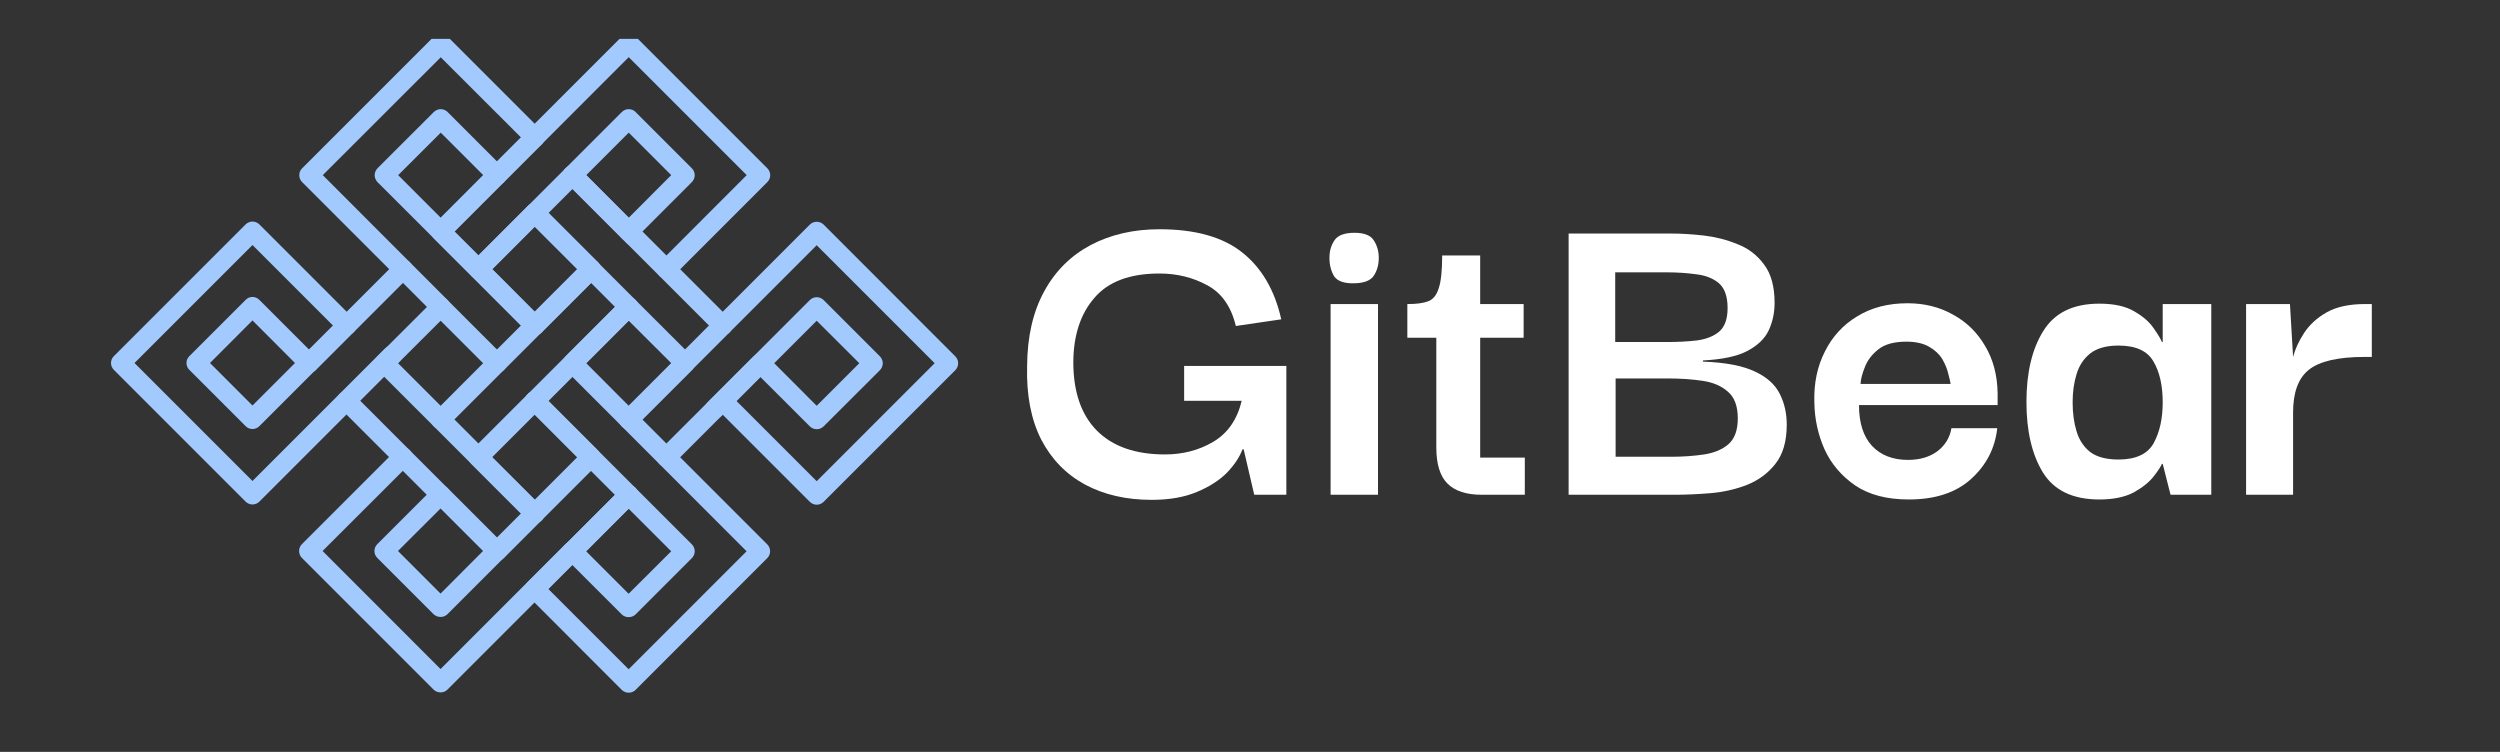
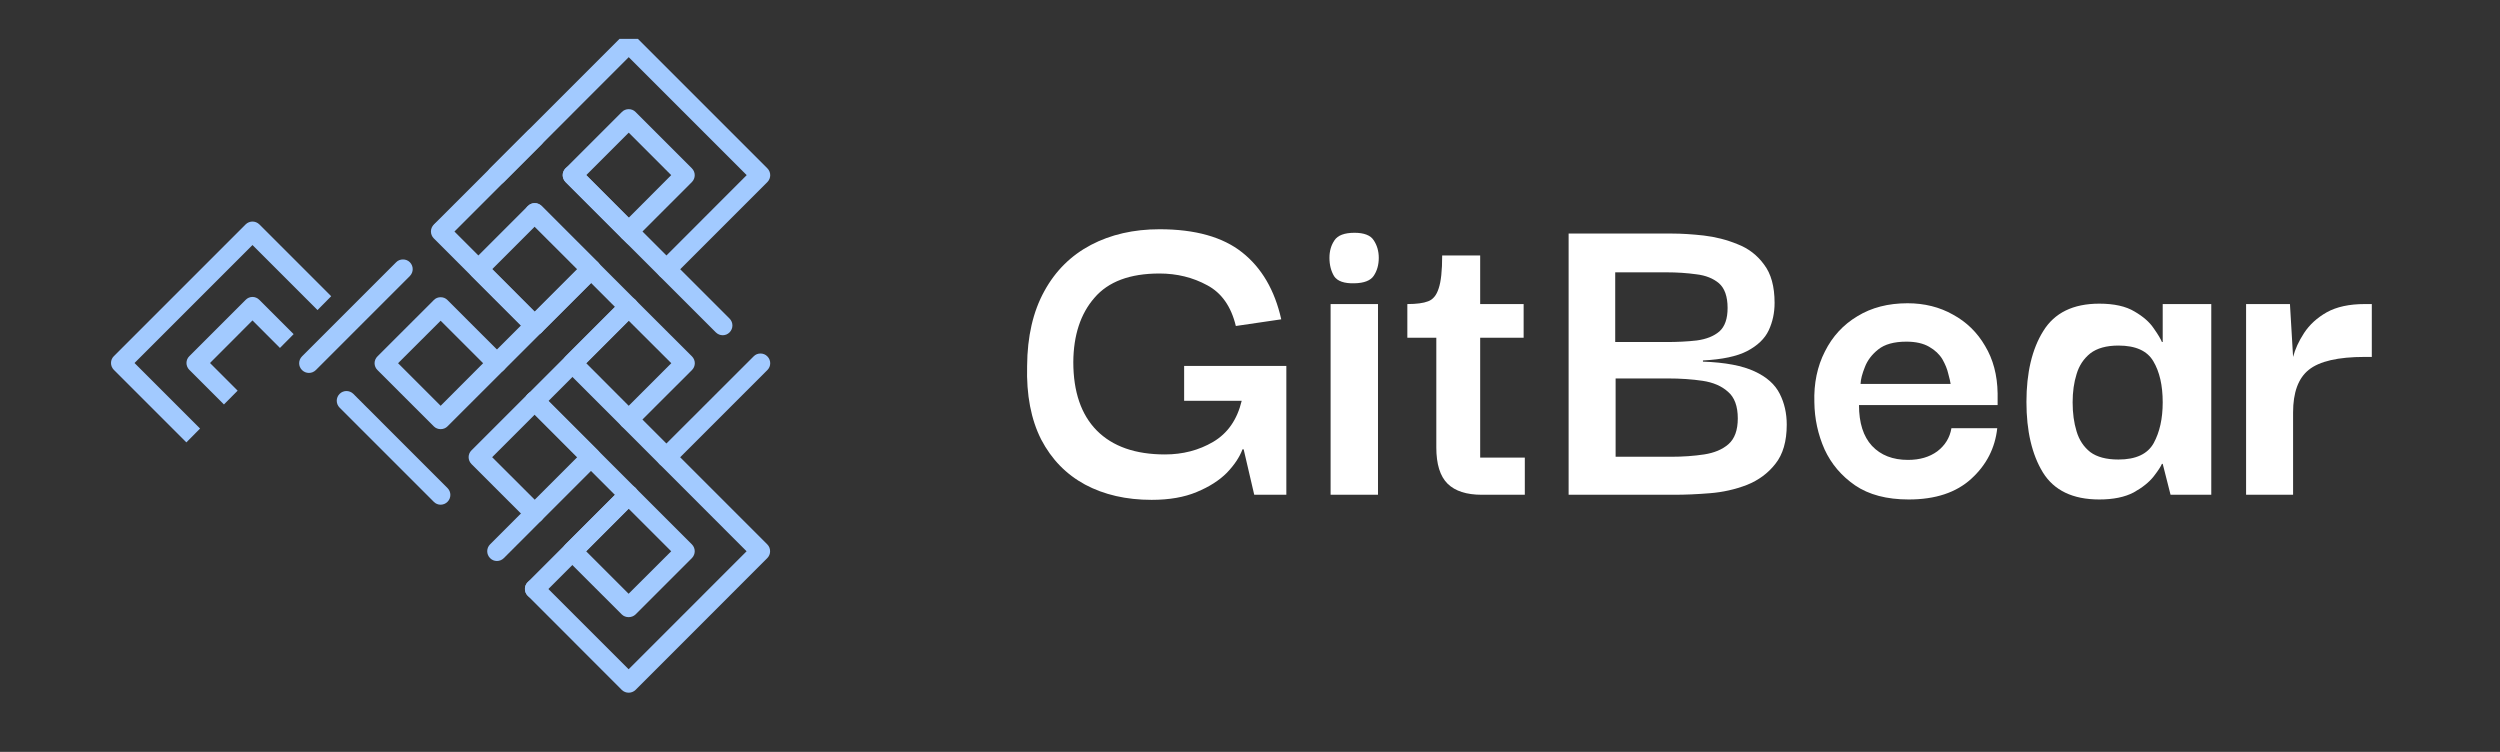
<svg xmlns="http://www.w3.org/2000/svg" width="133" zoomAndPan="magnify" viewBox="0 0 99.75 30" height="40" preserveAspectRatio="xMidYMid meet" version="1.0">
  <rect x="0" y="0" width="99.75" height="30" fill="#333333" stroke="none" />
  <defs>
    <g />
    <clipPath id="938c473552">
      <path d="M 24 8 L 38.23 8 L 38.23 21 L 24 21 Z M 24 8 " clip-rule="nonzero" />
    </clipPath>
    <clipPath id="1bbad8d0dd">
      <path d="M 19 1.551 L 31 1.551 L 31 13 L 19 13 Z M 19 1.551 " clip-rule="nonzero" />
    </clipPath>
    <clipPath id="c1123dfc94">
-       <path d="M 11 1.551 L 24 1.551 L 24 13 L 11 13 Z M 11 1.551 " clip-rule="nonzero" />
-     </clipPath>
+       </clipPath>
    <clipPath id="0e17928178">
      <path d="M 19 16 L 31 16 L 31 27.68 L 19 27.68 Z M 19 16 " clip-rule="nonzero" />
    </clipPath>
    <clipPath id="8d2f592d31">
      <path d="M 11 16 L 24 16 L 24 27.68 L 11 27.68 Z M 11 16 " clip-rule="nonzero" />
    </clipPath>
    <clipPath id="9c69e2e0fa">
-       <path d="M 4.117 8 L 17 8 L 17 21 L 4.117 21 Z M 4.117 8 " clip-rule="nonzero" />
+       <path d="M 4.117 8 L 17 8 L 4.117 21 Z M 4.117 8 " clip-rule="nonzero" />
    </clipPath>
  </defs>
  <g clip-path="url(#938c473552)">
-     <path fill="#a2caff" d="M 34.285 14.492 L 32.586 12.797 L 30.891 14.492 L 32.586 16.191 Z M 32.586 8.848 C 32.688 8.848 32.785 8.887 32.863 8.961 L 38.117 14.219 C 38.191 14.293 38.23 14.391 38.23 14.492 C 38.23 14.598 38.191 14.695 38.117 14.77 L 32.863 20.023 C 32.711 20.176 32.465 20.176 32.312 20.023 L 28.836 16.547 L 28.797 16.586 C 28.645 16.738 28.398 16.738 28.246 16.586 C 28.094 16.438 28.094 16.191 28.246 16.039 L 32.312 11.973 C 32.465 11.82 32.711 11.82 32.863 11.973 L 35.109 14.219 C 35.18 14.293 35.223 14.391 35.223 14.492 C 35.223 14.598 35.18 14.695 35.109 14.77 L 32.863 17.012 C 32.711 17.164 32.465 17.164 32.312 17.012 L 30.34 15.043 L 29.387 16 L 32.586 19.199 L 37.293 14.492 L 32.586 9.785 L 25.359 17.012 C 25.207 17.164 24.965 17.164 24.812 17.012 C 24.66 16.859 24.66 16.613 24.812 16.465 L 32.312 8.961 C 32.387 8.887 32.488 8.848 32.586 8.848 " fill-opacity="1" fill-rule="nonzero" />
-   </g>
+     </g>
  <g clip-path="url(#1bbad8d0dd)">
    <path fill="#a2caff" d="M 21.336 8.105 C 21.434 8.105 21.535 8.145 21.609 8.219 L 25.359 11.973 C 25.512 12.121 25.512 12.367 25.359 12.52 C 25.211 12.672 24.965 12.672 24.812 12.52 L 21.062 8.77 C 20.91 8.617 20.91 8.371 21.062 8.219 C 21.137 8.145 21.234 8.105 21.336 8.105 Z M 26.781 6.988 L 25.086 5.293 L 23.391 6.988 L 25.086 8.688 Z M 25.086 4.355 C 25.188 4.355 25.289 4.395 25.359 4.469 L 27.605 6.715 C 27.758 6.867 27.758 7.113 27.605 7.266 L 25.359 9.512 C 25.215 9.656 24.957 9.656 24.812 9.512 L 22.566 7.266 C 22.414 7.113 22.414 6.867 22.566 6.715 L 24.812 4.469 C 24.883 4.395 24.984 4.355 25.086 4.355 Z M 25.086 1.344 C 25.188 1.344 25.289 1.387 25.359 1.457 L 30.617 6.715 C 30.77 6.867 30.77 7.113 30.617 7.266 L 26.867 11.016 C 26.715 11.164 26.469 11.164 26.32 11.016 C 26.168 10.863 26.168 10.617 26.32 10.465 L 29.793 6.988 L 25.086 2.281 L 20.105 7.266 C 19.953 7.414 19.707 7.414 19.555 7.266 C 19.402 7.113 19.402 6.867 19.555 6.715 L 24.812 1.457 C 24.883 1.387 24.984 1.344 25.086 1.344 " fill-opacity="1" fill-rule="nonzero" />
  </g>
  <path fill="#a2caff" d="M 21.336 15.609 C 21.434 15.609 21.531 15.645 21.609 15.723 L 25.359 19.473 C 25.512 19.625 25.512 19.871 25.359 20.023 C 25.211 20.176 24.965 20.176 24.812 20.023 L 21.059 16.27 C 20.906 16.117 20.906 15.871 21.059 15.723 C 21.137 15.645 21.234 15.609 21.336 15.609 Z M 30.344 14.105 C 30.441 14.105 30.543 14.141 30.617 14.219 C 30.77 14.371 30.77 14.617 30.617 14.766 L 26.863 18.52 C 26.715 18.672 26.469 18.672 26.316 18.52 C 26.164 18.367 26.164 18.121 26.316 17.969 L 30.07 14.219 C 30.145 14.141 30.242 14.105 30.344 14.105 Z M 26.785 14.492 L 25.086 12.797 L 23.391 14.492 L 25.086 16.191 Z M 25.086 11.859 C 25.188 11.859 25.285 11.895 25.359 11.973 L 27.609 14.219 C 27.68 14.289 27.723 14.391 27.723 14.492 C 27.723 14.594 27.68 14.695 27.609 14.766 L 25.359 17.012 C 25.211 17.164 24.965 17.164 24.812 17.012 L 22.566 14.766 C 22.414 14.617 22.414 14.371 22.566 14.219 L 24.812 11.973 C 24.887 11.895 24.988 11.859 25.086 11.859 Z M 23.582 10.352 C 23.684 10.352 23.781 10.391 23.859 10.465 C 24.008 10.617 24.008 10.863 23.859 11.016 L 20.105 14.766 C 19.953 14.918 19.707 14.918 19.555 14.766 C 19.406 14.617 19.406 14.371 19.555 14.219 L 23.309 10.465 C 23.383 10.391 23.484 10.352 23.582 10.352 Z M 25.086 8.848 C 25.188 8.848 25.285 8.887 25.359 8.961 L 29.109 12.711 C 29.262 12.863 29.262 13.109 29.109 13.262 C 28.961 13.414 28.715 13.414 28.562 13.262 L 24.812 9.512 C 24.66 9.359 24.66 9.113 24.812 8.961 C 24.887 8.887 24.988 8.848 25.086 8.848 " fill-opacity="1" fill-rule="nonzero" />
  <path fill="#a2caff" d="M 25.086 11.859 C 25.188 11.859 25.285 11.895 25.359 11.973 C 25.512 12.125 25.512 12.371 25.359 12.52 L 21.613 16.27 C 21.461 16.422 21.215 16.422 21.062 16.27 C 20.91 16.117 20.91 15.871 21.062 15.723 L 24.812 11.973 C 24.887 11.895 24.988 11.859 25.086 11.859 Z M 23.035 10.738 L 21.336 9.043 L 19.641 10.738 L 21.336 12.438 Z M 21.336 8.105 C 21.438 8.105 21.535 8.145 21.613 8.219 L 23.859 10.465 C 23.93 10.539 23.973 10.637 23.973 10.738 C 23.973 10.844 23.93 10.941 23.859 11.016 L 21.613 13.262 C 21.539 13.332 21.441 13.375 21.336 13.375 C 21.234 13.375 21.137 13.332 21.062 13.262 L 18.816 11.016 C 18.664 10.863 18.664 10.617 18.816 10.465 L 21.062 8.219 C 21.137 8.145 21.238 8.105 21.336 8.105 Z M 22.84 6.602 C 22.941 6.602 23.039 6.637 23.117 6.715 L 25.547 9.145 C 25.699 9.297 25.699 9.543 25.547 9.695 C 25.398 9.848 25.152 9.848 25 9.695 L 22.566 7.262 C 22.414 7.109 22.414 6.867 22.566 6.715 C 22.645 6.637 22.742 6.602 22.84 6.602 Z M 21.336 5.094 C 21.438 5.094 21.535 5.133 21.613 5.211 C 21.762 5.359 21.762 5.605 21.613 5.758 L 17.926 9.445 C 17.773 9.598 17.527 9.598 17.375 9.445 C 17.223 9.293 17.223 9.047 17.375 8.895 L 21.062 5.211 C 21.137 5.133 21.238 5.094 21.336 5.094 " fill-opacity="1" fill-rule="nonzero" />
  <g clip-path="url(#c1123dfc94)">
    <path fill="#a2caff" d="M 19.281 6.988 L 17.586 5.293 L 15.887 6.988 L 17.586 8.688 Z M 17.586 4.355 C 17.684 4.355 17.785 4.395 17.859 4.469 L 20.105 6.715 C 20.258 6.867 20.258 7.113 20.105 7.266 L 18.133 9.238 L 19.09 10.191 L 22.566 6.715 C 22.719 6.562 22.965 6.562 23.117 6.715 C 23.266 6.867 23.266 7.113 23.117 7.266 L 19.367 11.016 C 19.348 11.035 19.324 11.051 19.305 11.066 C 19.152 11.164 18.949 11.148 18.816 11.016 L 15.062 7.266 C 14.992 7.191 14.949 7.094 14.949 6.988 C 14.949 6.887 14.992 6.789 15.062 6.715 L 17.309 4.469 C 17.387 4.395 17.484 4.355 17.586 4.355 Z M 17.586 1.348 C 17.684 1.348 17.785 1.383 17.859 1.461 L 21.609 5.211 C 21.762 5.363 21.762 5.609 21.609 5.758 C 21.457 5.91 21.211 5.91 21.062 5.758 L 17.586 2.285 L 12.879 6.988 L 17.859 11.973 C 18.012 12.125 18.012 12.371 17.859 12.52 C 17.707 12.672 17.461 12.672 17.309 12.52 L 12.055 7.266 C 11.98 7.191 11.941 7.094 11.941 6.988 C 11.941 6.887 11.98 6.789 12.055 6.715 L 17.309 1.461 C 17.387 1.383 17.484 1.348 17.586 1.348 " fill-opacity="1" fill-rule="nonzero" />
  </g>
  <g clip-path="url(#0e17928178)">
    <path fill="#a2caff" d="M 21.336 20.098 C 21.434 20.098 21.531 20.137 21.609 20.215 C 21.762 20.363 21.762 20.609 21.609 20.762 L 20.102 22.27 C 19.949 22.422 19.703 22.422 19.555 22.27 C 19.402 22.117 19.402 21.871 19.555 21.719 L 21.059 20.215 C 21.137 20.137 21.234 20.098 21.336 20.098 Z M 26.781 21.996 L 25.082 20.297 L 23.387 21.996 L 25.082 23.691 Z M 25.082 19.359 C 25.188 19.359 25.285 19.402 25.359 19.473 L 27.605 21.719 C 27.758 21.871 27.758 22.117 27.605 22.27 L 25.359 24.516 C 25.211 24.66 24.953 24.66 24.809 24.516 L 22.562 22.27 C 22.41 22.117 22.41 21.871 22.562 21.719 L 24.809 19.473 C 24.883 19.402 24.98 19.359 25.082 19.359 Z M 25.082 16.352 C 25.184 16.352 25.281 16.387 25.359 16.465 L 30.613 21.719 C 30.688 21.793 30.727 21.891 30.727 21.996 C 30.727 22.098 30.688 22.195 30.613 22.27 L 25.359 27.527 C 25.207 27.676 24.961 27.676 24.809 27.527 L 21.059 23.773 C 20.906 23.621 20.906 23.375 21.059 23.227 C 21.211 23.074 21.457 23.074 21.605 23.227 L 25.082 26.703 L 29.789 21.996 L 24.809 17.012 C 24.656 16.863 24.656 16.617 24.809 16.465 C 24.887 16.387 24.984 16.352 25.082 16.352 " fill-opacity="1" fill-rule="nonzero" />
  </g>
  <path fill="#a2caff" d="M 25.086 19.359 C 25.184 19.359 25.285 19.398 25.359 19.473 C 25.512 19.625 25.512 19.871 25.359 20.023 L 21.609 23.773 C 21.457 23.926 21.211 23.926 21.059 23.773 C 20.906 23.621 20.906 23.375 21.059 23.223 L 24.809 19.473 C 24.887 19.398 24.984 19.359 25.086 19.359 Z M 23.031 18.242 L 21.336 16.543 L 19.637 18.242 L 21.336 19.938 Z M 21.336 15.605 C 21.434 15.605 21.531 15.645 21.609 15.723 L 23.855 17.969 C 24.008 18.117 24.008 18.363 23.855 18.516 L 21.609 20.762 C 21.465 20.91 21.207 20.91 21.059 20.762 L 18.812 18.516 C 18.66 18.363 18.66 18.117 18.812 17.969 L 21.059 15.723 C 21.137 15.645 21.234 15.605 21.336 15.605 " fill-opacity="1" fill-rule="nonzero" />
  <path fill="#a2caff" d="M 13.824 15.602 C 13.922 15.602 14.023 15.641 14.098 15.715 L 17.855 19.473 C 18.008 19.625 18.008 19.871 17.855 20.023 C 17.703 20.176 17.457 20.176 17.309 20.023 L 13.551 16.266 C 13.398 16.113 13.398 15.867 13.551 15.715 C 13.625 15.641 13.723 15.602 13.824 15.602 Z M 19.277 14.492 L 17.582 12.797 L 15.883 14.492 L 17.582 16.191 Z M 17.582 11.859 C 17.68 11.859 17.781 11.895 17.855 11.973 L 20.102 14.219 C 20.254 14.371 20.254 14.617 20.102 14.766 L 17.855 17.012 C 17.711 17.16 17.453 17.16 17.309 17.012 L 15.062 14.766 C 14.988 14.695 14.945 14.594 14.945 14.492 C 14.945 14.391 14.988 14.289 15.062 14.219 L 17.309 11.973 C 17.383 11.895 17.48 11.859 17.582 11.859 Z M 16.078 10.352 C 16.18 10.352 16.277 10.387 16.355 10.465 C 16.504 10.617 16.504 10.859 16.355 11.012 L 12.602 14.766 C 12.449 14.918 12.203 14.918 12.051 14.766 C 11.898 14.617 11.898 14.371 12.051 14.219 L 15.805 10.465 C 15.879 10.387 15.98 10.352 16.078 10.352 Z M 17.582 8.848 C 17.68 8.848 17.781 8.887 17.855 8.961 L 21.609 12.715 C 21.762 12.867 21.762 13.113 21.609 13.266 C 21.457 13.414 21.211 13.414 21.059 13.262 L 17.309 9.512 C 17.156 9.359 17.156 9.113 17.309 8.961 C 17.383 8.887 17.48 8.848 17.582 8.848 " fill-opacity="1" fill-rule="nonzero" />
  <g clip-path="url(#8d2f592d31)">
-     <path fill="#a2caff" d="M 19.273 21.984 L 17.578 20.289 L 15.879 21.984 L 17.578 23.684 Z M 17.578 19.352 C 17.68 19.352 17.777 19.391 17.852 19.465 L 20.098 21.711 C 20.25 21.863 20.25 22.109 20.098 22.262 L 17.852 24.508 C 17.707 24.652 17.449 24.652 17.301 24.508 L 15.055 22.262 C 14.902 22.109 14.902 21.863 15.055 21.711 L 17.301 19.465 C 17.375 19.391 17.473 19.352 17.578 19.352 Z M 16.07 17.848 C 16.172 17.848 16.27 17.883 16.348 17.961 C 16.496 18.113 16.496 18.359 16.348 18.512 L 12.871 21.984 L 17.578 26.695 L 22.559 21.711 C 22.711 21.559 22.957 21.559 23.105 21.711 C 23.258 21.863 23.258 22.109 23.105 22.262 L 17.852 27.516 C 17.707 27.664 17.449 27.664 17.301 27.516 L 12.047 22.262 C 11.973 22.188 11.934 22.09 11.934 21.984 C 11.934 21.883 11.973 21.785 12.047 21.711 L 15.797 17.961 C 15.871 17.883 15.973 17.848 16.07 17.848 Z M 17.578 16.344 C 17.676 16.344 17.773 16.379 17.852 16.457 L 21.609 20.215 C 21.762 20.363 21.762 20.609 21.609 20.762 C 21.457 20.914 21.211 20.914 21.059 20.762 L 17.301 17.004 C 17.148 16.852 17.148 16.605 17.301 16.457 C 17.379 16.379 17.477 16.344 17.578 16.344 " fill-opacity="1" fill-rule="nonzero" />
-   </g>
+     </g>
  <g clip-path="url(#9c69e2e0fa)">
    <path fill="#a2caff" d="M 11.77 14.484 L 10.074 12.785 L 8.379 14.484 L 10.074 16.18 Z M 10.074 11.848 C 10.172 11.848 10.273 11.887 10.348 11.965 L 12.594 14.211 C 12.668 14.281 12.707 14.383 12.707 14.484 C 12.707 14.586 12.668 14.688 12.594 14.758 L 10.348 17.004 C 10.195 17.156 9.953 17.156 9.801 17.004 L 7.555 14.758 C 7.402 14.605 7.402 14.359 7.555 14.211 L 9.801 11.965 C 9.875 11.887 9.977 11.848 10.074 11.848 Z M 10.074 8.84 C 10.172 8.84 10.273 8.879 10.348 8.953 L 14.105 12.711 C 14.258 12.863 14.258 13.109 14.105 13.262 C 13.953 13.41 13.711 13.41 13.559 13.262 L 10.074 9.777 L 5.367 14.484 L 10.074 19.191 L 15.359 13.906 C 15.508 13.758 15.754 13.754 15.906 13.906 C 16.059 14.059 16.059 14.305 15.906 14.457 L 10.348 20.016 C 10.277 20.086 10.176 20.129 10.074 20.129 C 9.973 20.129 9.871 20.086 9.801 20.016 L 4.543 14.758 C 4.391 14.605 4.391 14.359 4.543 14.211 L 9.801 8.953 C 9.875 8.879 9.977 8.84 10.074 8.84 " fill-opacity="1" fill-rule="nonzero" />
  </g>
  <g fill="#ffffff" fill-opacity="1">
    <g transform="translate(40.591, 19.741)">
      <g>
        <path d="M 5.359 0.203 C 4.348 0.203 3.461 0 2.703 -0.406 C 1.953 -0.812 1.367 -1.41 0.953 -2.203 C 0.547 -3.004 0.359 -3.984 0.391 -5.141 C 0.398 -6.316 0.629 -7.312 1.078 -8.125 C 1.523 -8.938 2.145 -9.551 2.938 -9.969 C 3.727 -10.383 4.641 -10.594 5.672 -10.594 C 7.098 -10.594 8.195 -10.285 8.969 -9.672 C 9.75 -9.055 10.27 -8.164 10.531 -7 L 8.719 -6.734 C 8.531 -7.516 8.148 -8.055 7.578 -8.359 C 7.004 -8.672 6.367 -8.828 5.672 -8.828 C 4.492 -8.828 3.629 -8.504 3.078 -7.859 C 2.523 -7.223 2.242 -6.367 2.234 -5.297 C 2.234 -4.109 2.547 -3.195 3.172 -2.562 C 3.805 -1.926 4.711 -1.609 5.891 -1.609 C 6.598 -1.609 7.238 -1.773 7.812 -2.109 C 8.395 -2.453 8.773 -3 8.953 -3.75 L 6.656 -3.75 L 6.656 -5.141 L 10.734 -5.141 L 10.734 0 L 9.453 0 L 9.031 -1.812 L 8.984 -1.812 C 8.867 -1.5 8.66 -1.188 8.359 -0.875 C 8.055 -0.57 7.656 -0.316 7.156 -0.109 C 6.664 0.098 6.066 0.203 5.359 0.203 Z M 5.359 0.203 " />
      </g>
    </g>
  </g>
  <g fill="#ffffff" fill-opacity="1">
    <g transform="translate(52.107, 19.741)">
      <g>
        <path d="M 1.938 -8.438 C 1.531 -8.426 1.258 -8.52 1.125 -8.719 C 1 -8.926 0.938 -9.172 0.938 -9.453 C 0.938 -9.723 1.004 -9.957 1.141 -10.156 C 1.273 -10.352 1.539 -10.453 1.938 -10.453 C 2.32 -10.453 2.578 -10.352 2.703 -10.156 C 2.836 -9.957 2.906 -9.723 2.906 -9.453 C 2.906 -9.172 2.836 -8.93 2.703 -8.734 C 2.578 -8.547 2.32 -8.445 1.938 -8.438 Z M 0.984 0 L 0.984 -7.609 L 2.875 -7.609 L 2.875 0 Z M 0.984 0 " />
      </g>
    </g>
  </g>
  <g fill="#ffffff" fill-opacity="1">
    <g transform="translate(55.934, 19.741)">
      <g>
        <path d="M 3.188 0 C 2.582 0 2.129 -0.145 1.828 -0.438 C 1.523 -0.738 1.375 -1.223 1.375 -1.891 L 1.375 -6.266 L 0.219 -6.266 L 0.219 -7.609 C 0.582 -7.609 0.859 -7.645 1.047 -7.719 C 1.242 -7.789 1.383 -7.961 1.469 -8.234 C 1.562 -8.504 1.609 -8.941 1.609 -9.547 L 3.125 -9.547 L 3.125 -7.609 L 4.859 -7.609 L 4.859 -6.266 L 3.125 -6.266 L 3.125 -1.484 L 4.906 -1.484 L 4.906 0 Z M 3.188 0 " />
      </g>
    </g>
  </g>
  <g fill="#ffffff" fill-opacity="1">
    <g transform="translate(61.572, 19.741)">
      <g>
        <path d="M 1.016 0 L 1.016 -10.422 L 5.141 -10.422 C 5.523 -10.422 5.945 -10.395 6.406 -10.344 C 6.875 -10.289 7.32 -10.176 7.75 -10 C 8.188 -9.832 8.539 -9.562 8.812 -9.188 C 9.094 -8.82 9.234 -8.312 9.234 -7.656 C 9.234 -7.258 9.156 -6.895 9 -6.562 C 8.844 -6.227 8.555 -5.953 8.141 -5.734 C 7.734 -5.523 7.145 -5.398 6.375 -5.359 L 6.375 -5.312 C 7.27 -5.281 7.957 -5.148 8.438 -4.922 C 8.914 -4.703 9.25 -4.406 9.438 -4.031 C 9.625 -3.664 9.719 -3.254 9.719 -2.797 C 9.719 -2.129 9.566 -1.609 9.266 -1.234 C 8.973 -0.859 8.594 -0.578 8.125 -0.391 C 7.656 -0.211 7.164 -0.102 6.656 -0.062 C 6.145 -0.02 5.672 0 5.234 0 Z M 2.875 -6.094 L 4.922 -6.094 C 5.348 -6.094 5.75 -6.113 6.125 -6.156 C 6.508 -6.207 6.812 -6.328 7.031 -6.516 C 7.25 -6.711 7.359 -7.023 7.359 -7.453 C 7.359 -7.91 7.242 -8.238 7.016 -8.438 C 6.785 -8.633 6.484 -8.754 6.109 -8.797 C 5.742 -8.848 5.348 -8.875 4.922 -8.875 L 2.875 -8.875 Z M 2.891 -1.516 L 5.094 -1.516 C 5.57 -1.516 6.016 -1.547 6.422 -1.609 C 6.828 -1.672 7.148 -1.805 7.391 -2.016 C 7.641 -2.234 7.766 -2.578 7.766 -3.047 C 7.766 -3.535 7.633 -3.891 7.375 -4.109 C 7.125 -4.336 6.785 -4.484 6.359 -4.547 C 5.941 -4.609 5.477 -4.641 4.969 -4.641 L 2.891 -4.641 Z M 2.891 -1.516 " />
      </g>
    </g>
  </g>
  <g fill="#ffffff" fill-opacity="1">
    <g transform="translate(71.924, 19.741)">
      <g>
        <path d="M 4.234 0.188 C 3.359 0.188 2.645 0 2.094 -0.375 C 1.551 -0.75 1.145 -1.227 0.875 -1.812 C 0.613 -2.406 0.477 -3.031 0.469 -3.688 C 0.445 -4.445 0.586 -5.125 0.891 -5.719 C 1.191 -6.32 1.625 -6.789 2.188 -7.125 C 2.75 -7.469 3.414 -7.641 4.188 -7.641 C 4.863 -7.641 5.469 -7.488 6 -7.188 C 6.539 -6.895 6.969 -6.477 7.281 -5.938 C 7.602 -5.406 7.77 -4.773 7.781 -4.047 C 7.781 -4.023 7.781 -3.957 7.781 -3.844 C 7.781 -3.738 7.781 -3.648 7.781 -3.578 L 2.25 -3.578 C 2.25 -2.867 2.422 -2.328 2.766 -1.953 C 3.117 -1.578 3.598 -1.391 4.203 -1.391 C 4.672 -1.391 5.062 -1.504 5.375 -1.734 C 5.688 -1.973 5.875 -2.281 5.938 -2.656 L 7.766 -2.656 C 7.68 -1.863 7.336 -1.191 6.734 -0.641 C 6.129 -0.086 5.297 0.188 4.234 0.188 Z M 2.312 -4.422 L 5.906 -4.422 C 5.895 -4.504 5.863 -4.641 5.812 -4.828 C 5.77 -5.016 5.691 -5.207 5.578 -5.406 C 5.461 -5.602 5.285 -5.77 5.047 -5.906 C 4.816 -6.039 4.516 -6.109 4.141 -6.109 C 3.648 -6.109 3.273 -6.004 3.016 -5.797 C 2.766 -5.598 2.586 -5.363 2.484 -5.094 C 2.379 -4.832 2.32 -4.609 2.312 -4.422 Z M 2.312 -4.422 " />
      </g>
    </g>
  </g>
  <g fill="#ffffff" fill-opacity="1">
    <g transform="translate(80.464, 19.741)">
      <g>
        <path d="M 3.297 0.188 C 2.242 0.188 1.492 -0.172 1.047 -0.891 C 0.609 -1.609 0.391 -2.547 0.391 -3.703 C 0.391 -4.867 0.613 -5.812 1.062 -6.531 C 1.508 -7.258 2.254 -7.625 3.297 -7.625 C 3.891 -7.625 4.359 -7.52 4.703 -7.312 C 5.047 -7.113 5.301 -6.891 5.469 -6.641 C 5.645 -6.391 5.754 -6.207 5.797 -6.094 L 5.828 -6.094 L 5.828 -7.609 L 7.766 -7.609 L 7.766 0 L 6.141 0 L 5.828 -1.234 L 5.797 -1.234 C 5.754 -1.129 5.645 -0.961 5.469 -0.734 C 5.289 -0.504 5.023 -0.289 4.672 -0.094 C 4.316 0.094 3.859 0.188 3.297 0.188 Z M 4.062 -1.406 C 4.758 -1.406 5.227 -1.625 5.469 -2.062 C 5.707 -2.5 5.828 -3.039 5.828 -3.688 C 5.828 -4.363 5.703 -4.91 5.453 -5.328 C 5.211 -5.742 4.75 -5.953 4.062 -5.953 C 3.582 -5.953 3.207 -5.848 2.938 -5.641 C 2.676 -5.43 2.492 -5.156 2.391 -4.812 C 2.285 -4.477 2.234 -4.102 2.234 -3.688 C 2.234 -3.258 2.285 -2.875 2.391 -2.531 C 2.492 -2.188 2.676 -1.91 2.938 -1.703 C 3.207 -1.504 3.582 -1.406 4.062 -1.406 Z M 4.062 -1.406 " />
      </g>
    </g>
  </g>
  <g fill="#ffffff" fill-opacity="1">
    <g transform="translate(88.838, 19.741)">
      <g>
        <path d="M 0.781 0 L 0.781 -7.609 L 2.531 -7.609 L 2.656 -5.5 C 2.738 -5.812 2.883 -6.129 3.094 -6.453 C 3.312 -6.785 3.613 -7.062 4 -7.281 C 4.395 -7.5 4.898 -7.609 5.516 -7.609 L 5.797 -7.609 L 5.797 -5.5 L 5.516 -5.5 C 4.453 -5.5 3.707 -5.328 3.281 -4.984 C 2.863 -4.648 2.656 -4.082 2.656 -3.281 L 2.656 0 Z M 0.781 0 " />
      </g>
    </g>
  </g>
</svg>